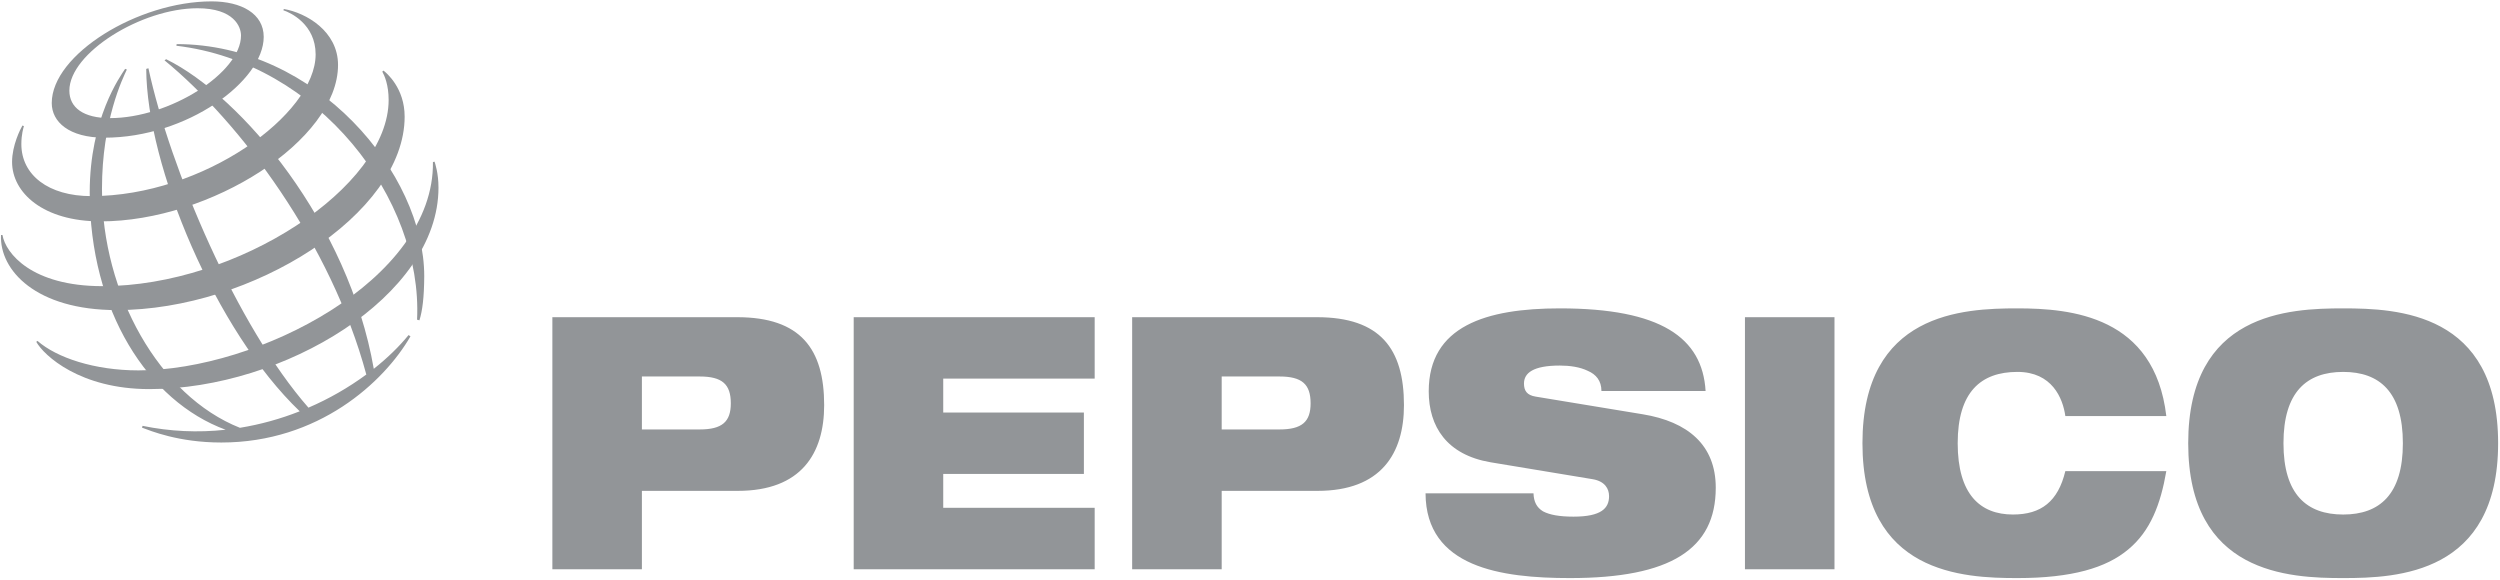
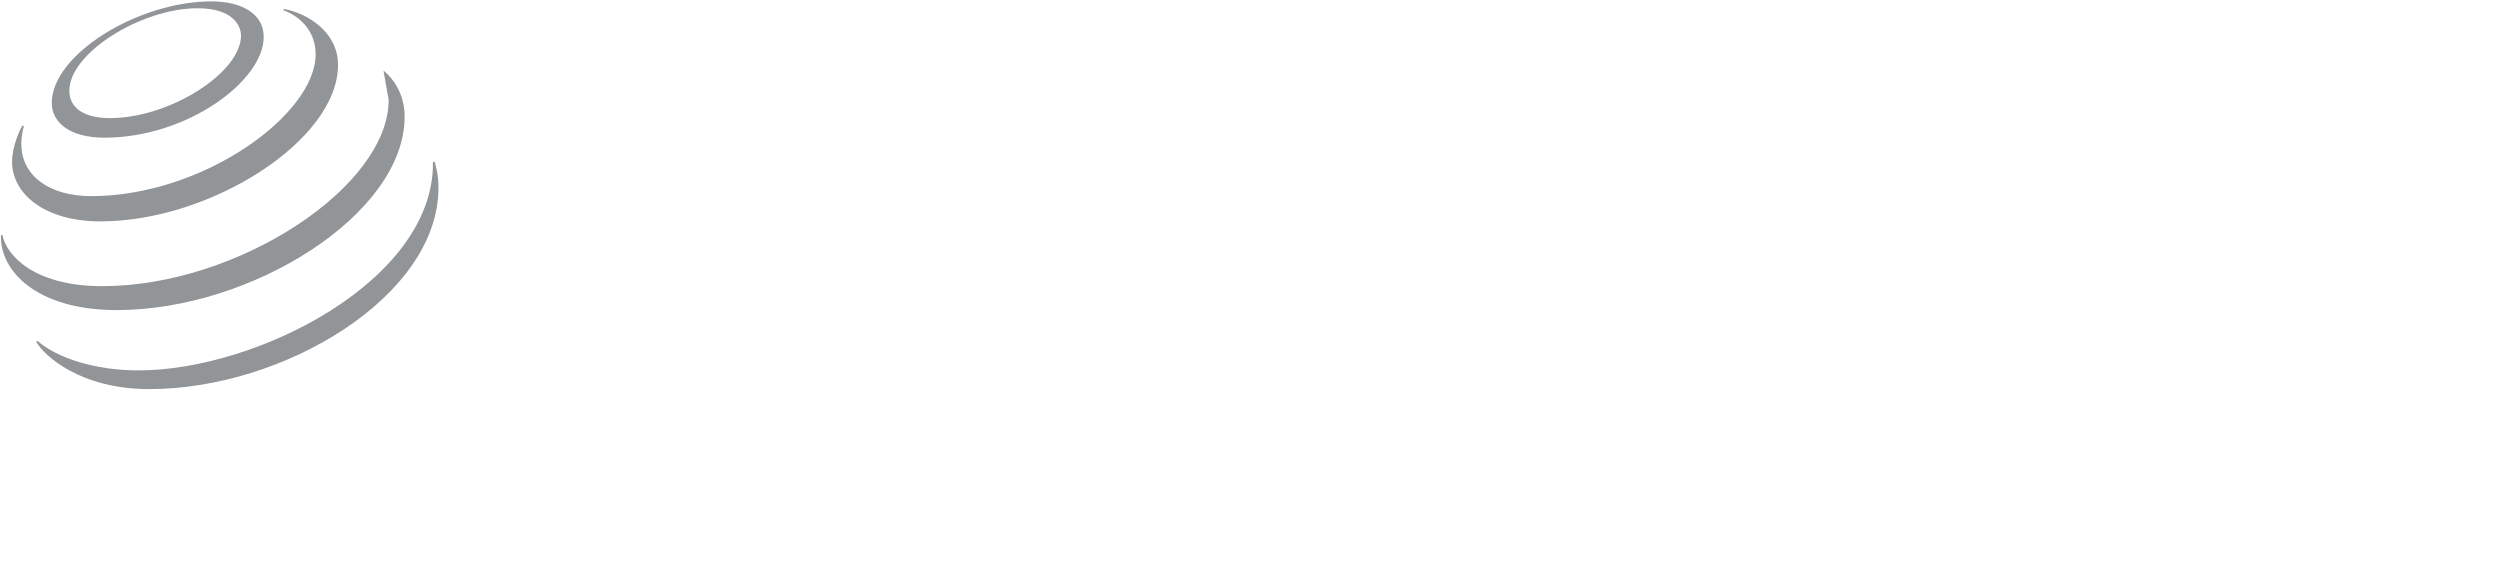
<svg xmlns="http://www.w3.org/2000/svg" width="867" height="201" viewBox="0 0 867 201" fill="none">
-   <path fill-rule="evenodd" clip-rule="evenodd" d="M222.61 130.566H242.653C250.473 130.566 253.446 133.264 253.446 139.874C253.446 146.238 250.471 148.933 242.653 148.933H222.61V130.566ZM191.559 197.415H222.611V170.232H255.871C277.892 170.232 285.82 157.26 285.82 140.489C285.82 121.02 277.668 110.004 255.647 110.004H191.559V197.415ZM296.061 110.004H379.633V131.301H327.112V143.055H375.895V164.361H327.112V176.113H379.633V197.415H296.061V110.004ZM423.682 130.566H443.724C451.542 130.566 454.517 133.264 454.517 139.874C454.517 146.238 451.542 148.933 443.724 148.933H423.682V130.566ZM392.63 197.415H423.682V170.232H456.936C478.963 170.232 486.893 157.26 486.893 140.489C486.893 121.02 478.74 110.004 456.715 110.004H392.63V197.415ZM516.949 160.32C501.755 157.744 495.483 147.951 495.483 135.712C495.483 113.059 515.415 106.943 540.955 106.943C575.967 106.943 590.395 117.101 591.498 135.59H555.379C555.379 132.038 553.506 129.83 550.648 128.607C547.894 127.264 544.373 126.775 540.955 126.775C531.706 126.775 528.516 129.343 528.516 133.019C528.516 135.463 529.503 137.061 532.586 137.548L569.694 143.667C585.332 146.238 595.024 154.318 595.024 169.128C595.024 190.437 579.386 200.476 544.478 200.476C520.584 200.476 494.486 196.804 494.378 171.094H531.816C531.921 174.028 532.917 175.987 535.122 177.335C537.428 178.56 540.844 179.174 545.687 179.174C555.376 179.174 558.023 176.234 558.023 172.07C558.023 169.499 556.588 166.93 552.412 166.199L516.949 160.32ZM605.15 110.004H636.2V197.415H605.15V110.004ZM751.278 163.381C749.296 174.889 745.767 184.194 738.058 190.558C730.465 196.925 718.569 200.476 699.633 200.476C680.804 200.476 645.897 199.003 645.897 153.712C645.897 108.411 680.804 106.942 699.633 106.942C718.348 106.942 747.2 109.633 751.278 144.284H716.261C715.38 138.034 711.63 128.976 699.633 128.976C686.964 128.976 678.927 135.954 678.927 153.71C678.927 171.462 686.747 178.436 698.088 178.436C707.891 178.436 713.727 173.907 716.26 163.379H751.278V163.381ZM791.907 153.713C791.907 135.955 799.948 128.979 812.613 128.979C825.274 128.979 833.316 135.957 833.316 153.713C833.316 171.465 825.274 178.439 812.613 178.439C799.948 178.437 791.907 171.464 791.907 153.713V153.713ZM758.87 153.713C758.87 199.003 793.777 200.477 812.612 200.477C831.442 200.477 866.349 199.005 866.349 153.713C866.349 108.413 831.442 106.943 812.612 106.943C793.777 106.943 758.87 108.411 758.87 153.713ZM144.639 110.87C146.644 68.933 110.478 21.706 61.173 15.868L61.258 15.295C109.864 15.295 147.127 60.293 147.127 95.793C147.08 103.183 146.497 107.761 145.456 111.086L144.639 110.87ZM141.694 116.201C138.46 120.153 134.393 124.131 129.627 127.908C120.861 77.49 83.812 33.403 57.619 20.535L57.058 20.927C83.4 42.546 114.819 84.534 127.037 129.886C120.805 134.464 114.073 138.319 106.97 141.378C82.113 113.03 58.938 58.36 51.47 23.669L50.71 23.897C50.879 57.572 74.787 114.739 103.944 142.634C97.257 145.28 90.305 147.201 83.208 148.363C55.259 137.291 35.365 101.829 35.365 65.502C35.365 41.788 42.596 27.118 43.994 24.115L43.399 23.879C41.706 26.439 31.114 41.102 31.114 66.704C31.114 107.766 51.365 139.152 78.25 149.035C68.636 150.093 58.915 149.637 49.442 147.683L49.242 148.309C52.118 149.368 61.876 153.464 76.761 153.464C110.428 153.464 133.188 132.545 142.35 116.645L141.694 116.201Z" fill="#929598" />
  <path fill-rule="evenodd" clip-rule="evenodd" d="M73.394 0.478C47.872 0.478 17.945 18.897 17.945 35.735C17.945 42.248 23.903 47.75 36.234 47.75C64.86 47.75 91.455 28.083 91.455 12.791C91.455 4.743 83.727 0.478 73.394 0.478V0.478ZM83.584 12.315C83.584 25.206 58.83 40.963 38.137 40.963C28.995 40.963 24.055 37.365 24.055 31.428C24.055 18.353 49.09 2.863 68.5 2.863C81.154 2.863 83.584 9.302 83.584 12.315V12.315Z" fill="#929598" />
  <path fill-rule="evenodd" clip-rule="evenodd" d="M7.777 43.531C7.06 44.772 4.187 50.397 4.187 56.161C4.187 66.851 14.988 76.776 34.855 76.776C73.074 76.776 117.23 48.644 117.23 22.53C117.23 10.808 106.134 4.435 98.43 3.117L98.285 3.574C100.681 4.333 109.46 8.413 109.46 18.855C109.46 39.662 70.473 68.013 31.639 68.013C16.772 68.013 7.406 60.674 7.406 49.984C7.406 46.602 8.11 44.375 8.296 43.729L7.777 43.531Z" fill="#929598" />
-   <path fill-rule="evenodd" clip-rule="evenodd" d="M132.988 24.482C134.036 25.278 140.331 30.525 140.331 40.446C140.331 74.275 87.328 107.539 40.468 107.539C12.524 107.539 -0.214 93.741 0.35 81.49H0.851C1.946 87.853 11.019 99.237 35.476 99.237C82.394 99.237 134.779 64.818 134.779 34.661C134.779 29.488 133.374 26.265 132.58 24.831L132.988 24.482Z" fill="#929598" />
+   <path fill-rule="evenodd" clip-rule="evenodd" d="M132.988 24.482C134.036 25.278 140.331 30.525 140.331 40.446C140.331 74.275 87.328 107.539 40.468 107.539C12.524 107.539 -0.214 93.741 0.35 81.49H0.851C1.946 87.853 11.019 99.237 35.476 99.237C82.394 99.237 134.779 64.818 134.779 34.661L132.988 24.482Z" fill="#929598" />
  <path fill-rule="evenodd" clip-rule="evenodd" d="M150.703 56.063C150.923 56.784 152.065 60.022 152.065 65.094C152.065 102.725 98.425 134.941 51.774 134.941C27.763 134.941 15.224 123.278 12.577 118.542L13.004 118.226C19.648 124.036 32.734 128.451 48.006 128.451C89.208 128.451 150.687 97.104 150.138 56.2L150.703 56.063Z" fill="#929598" />
</svg>